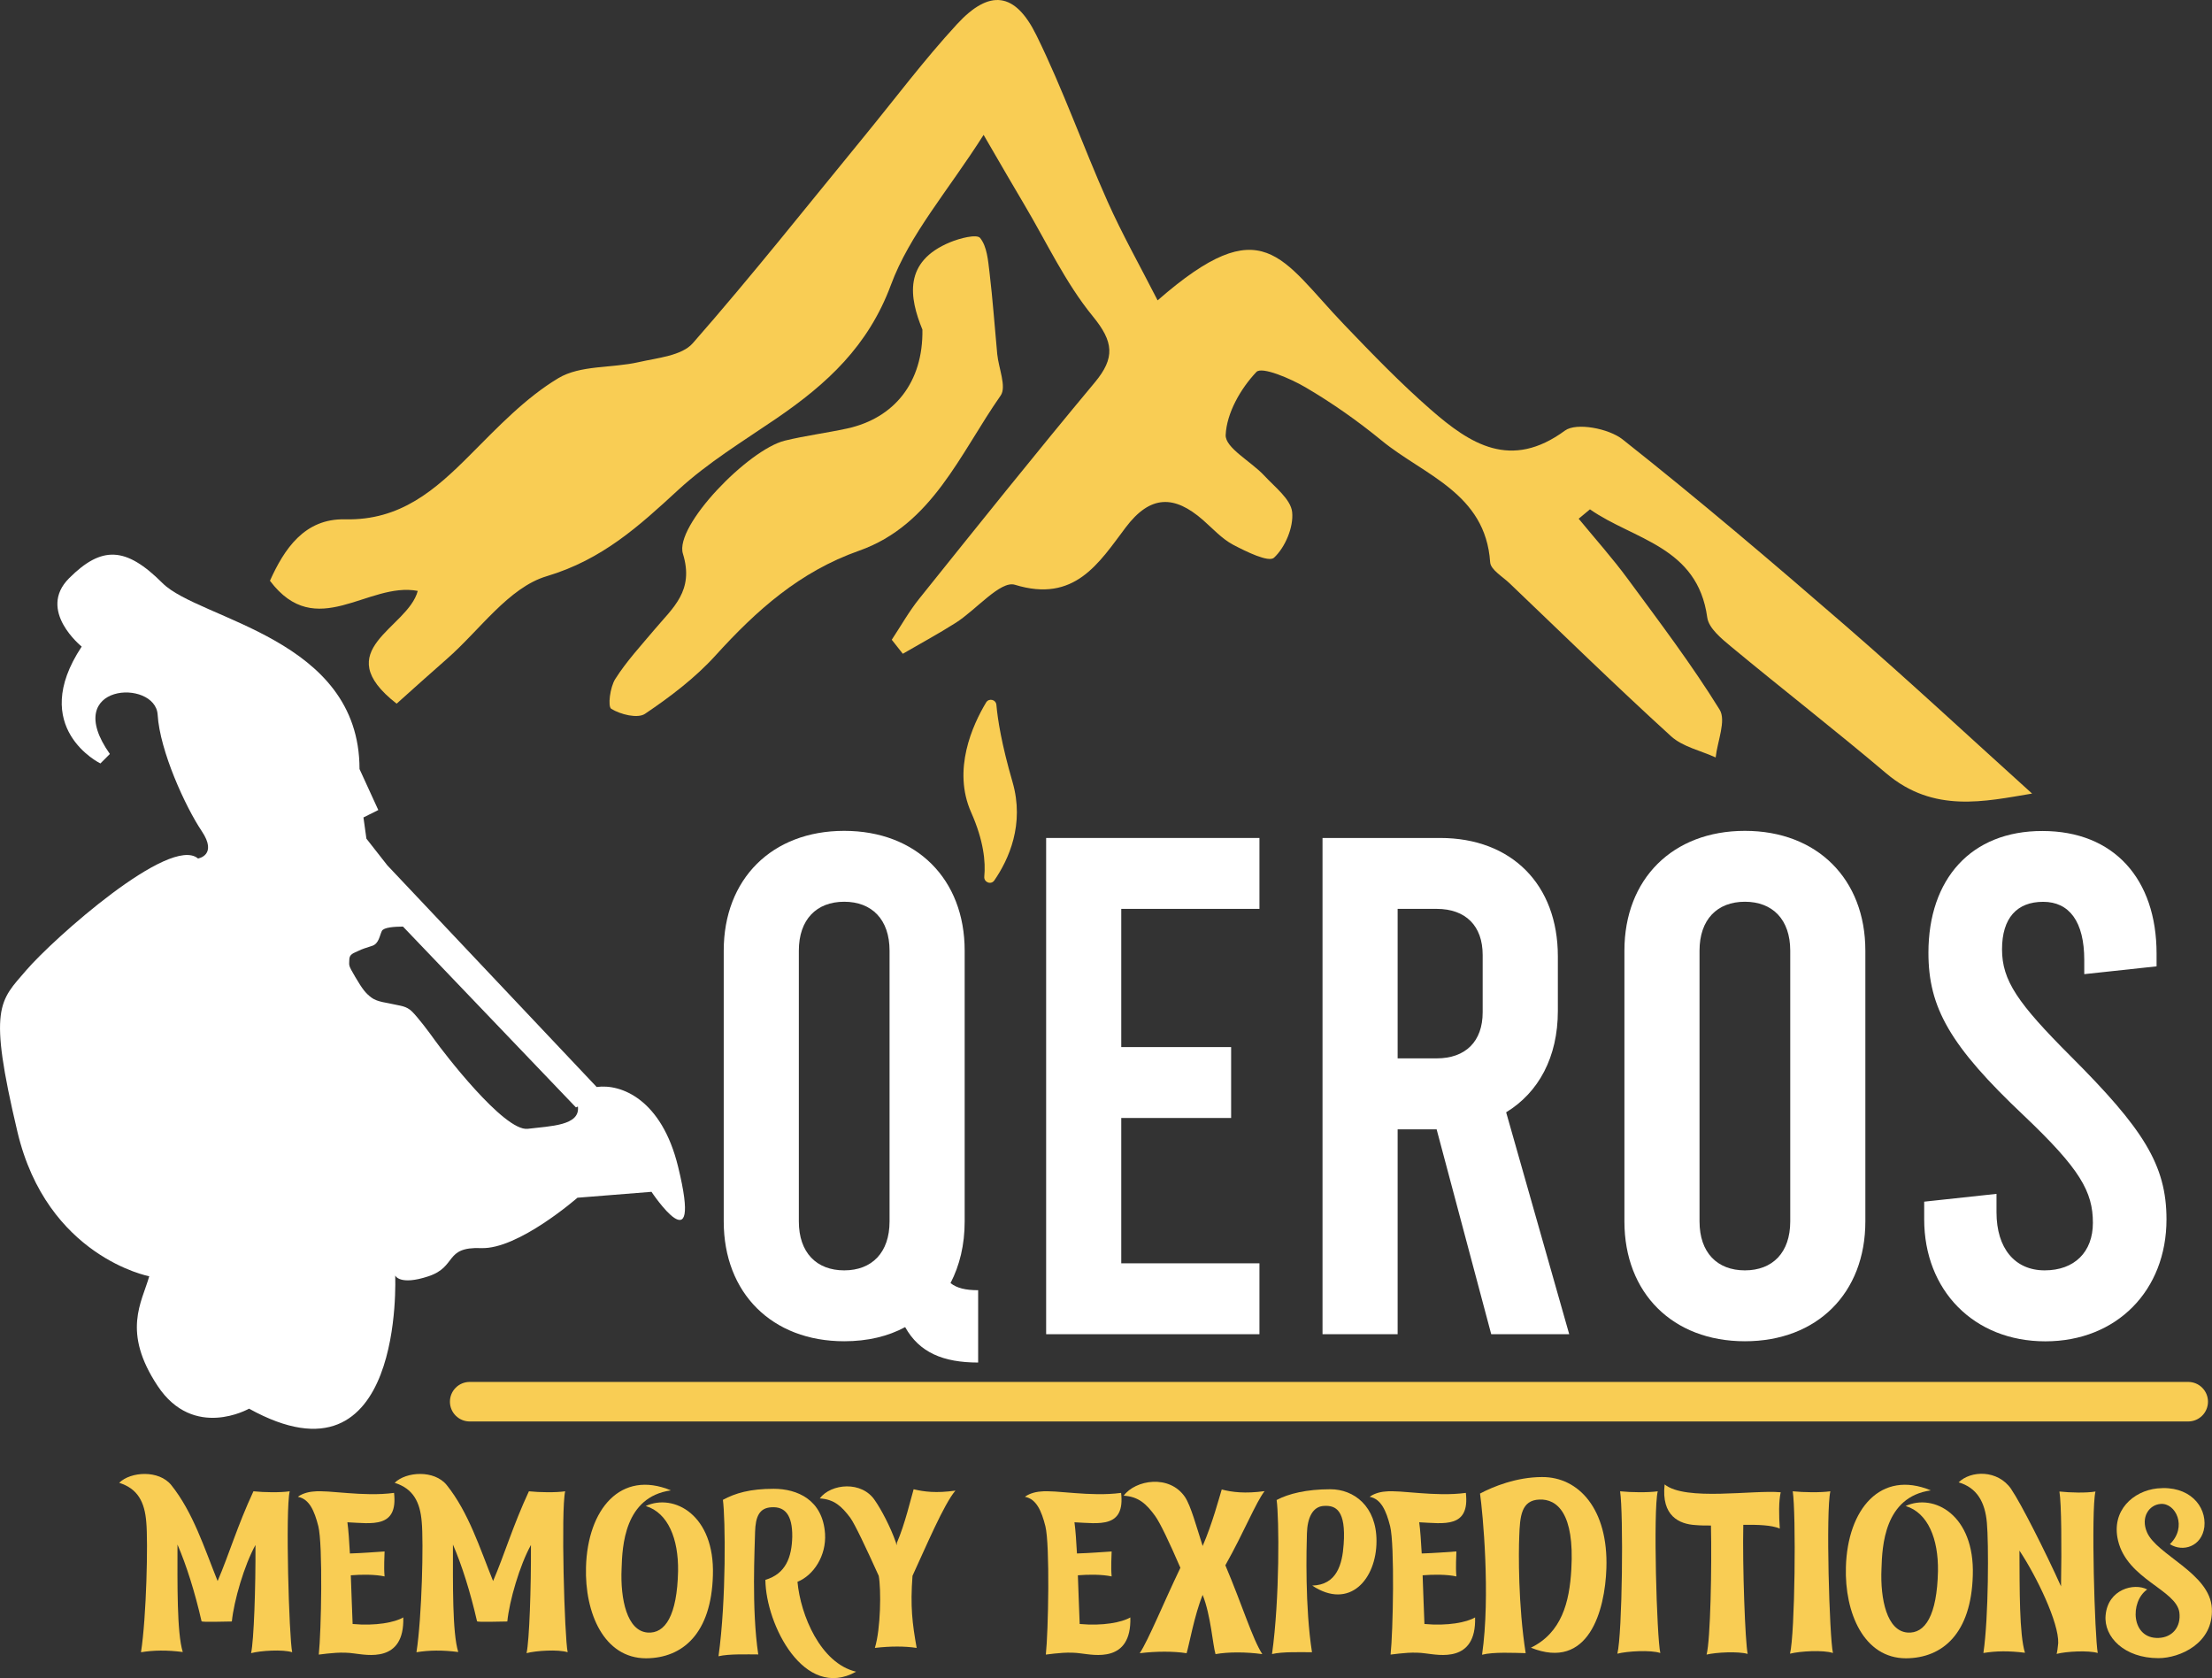
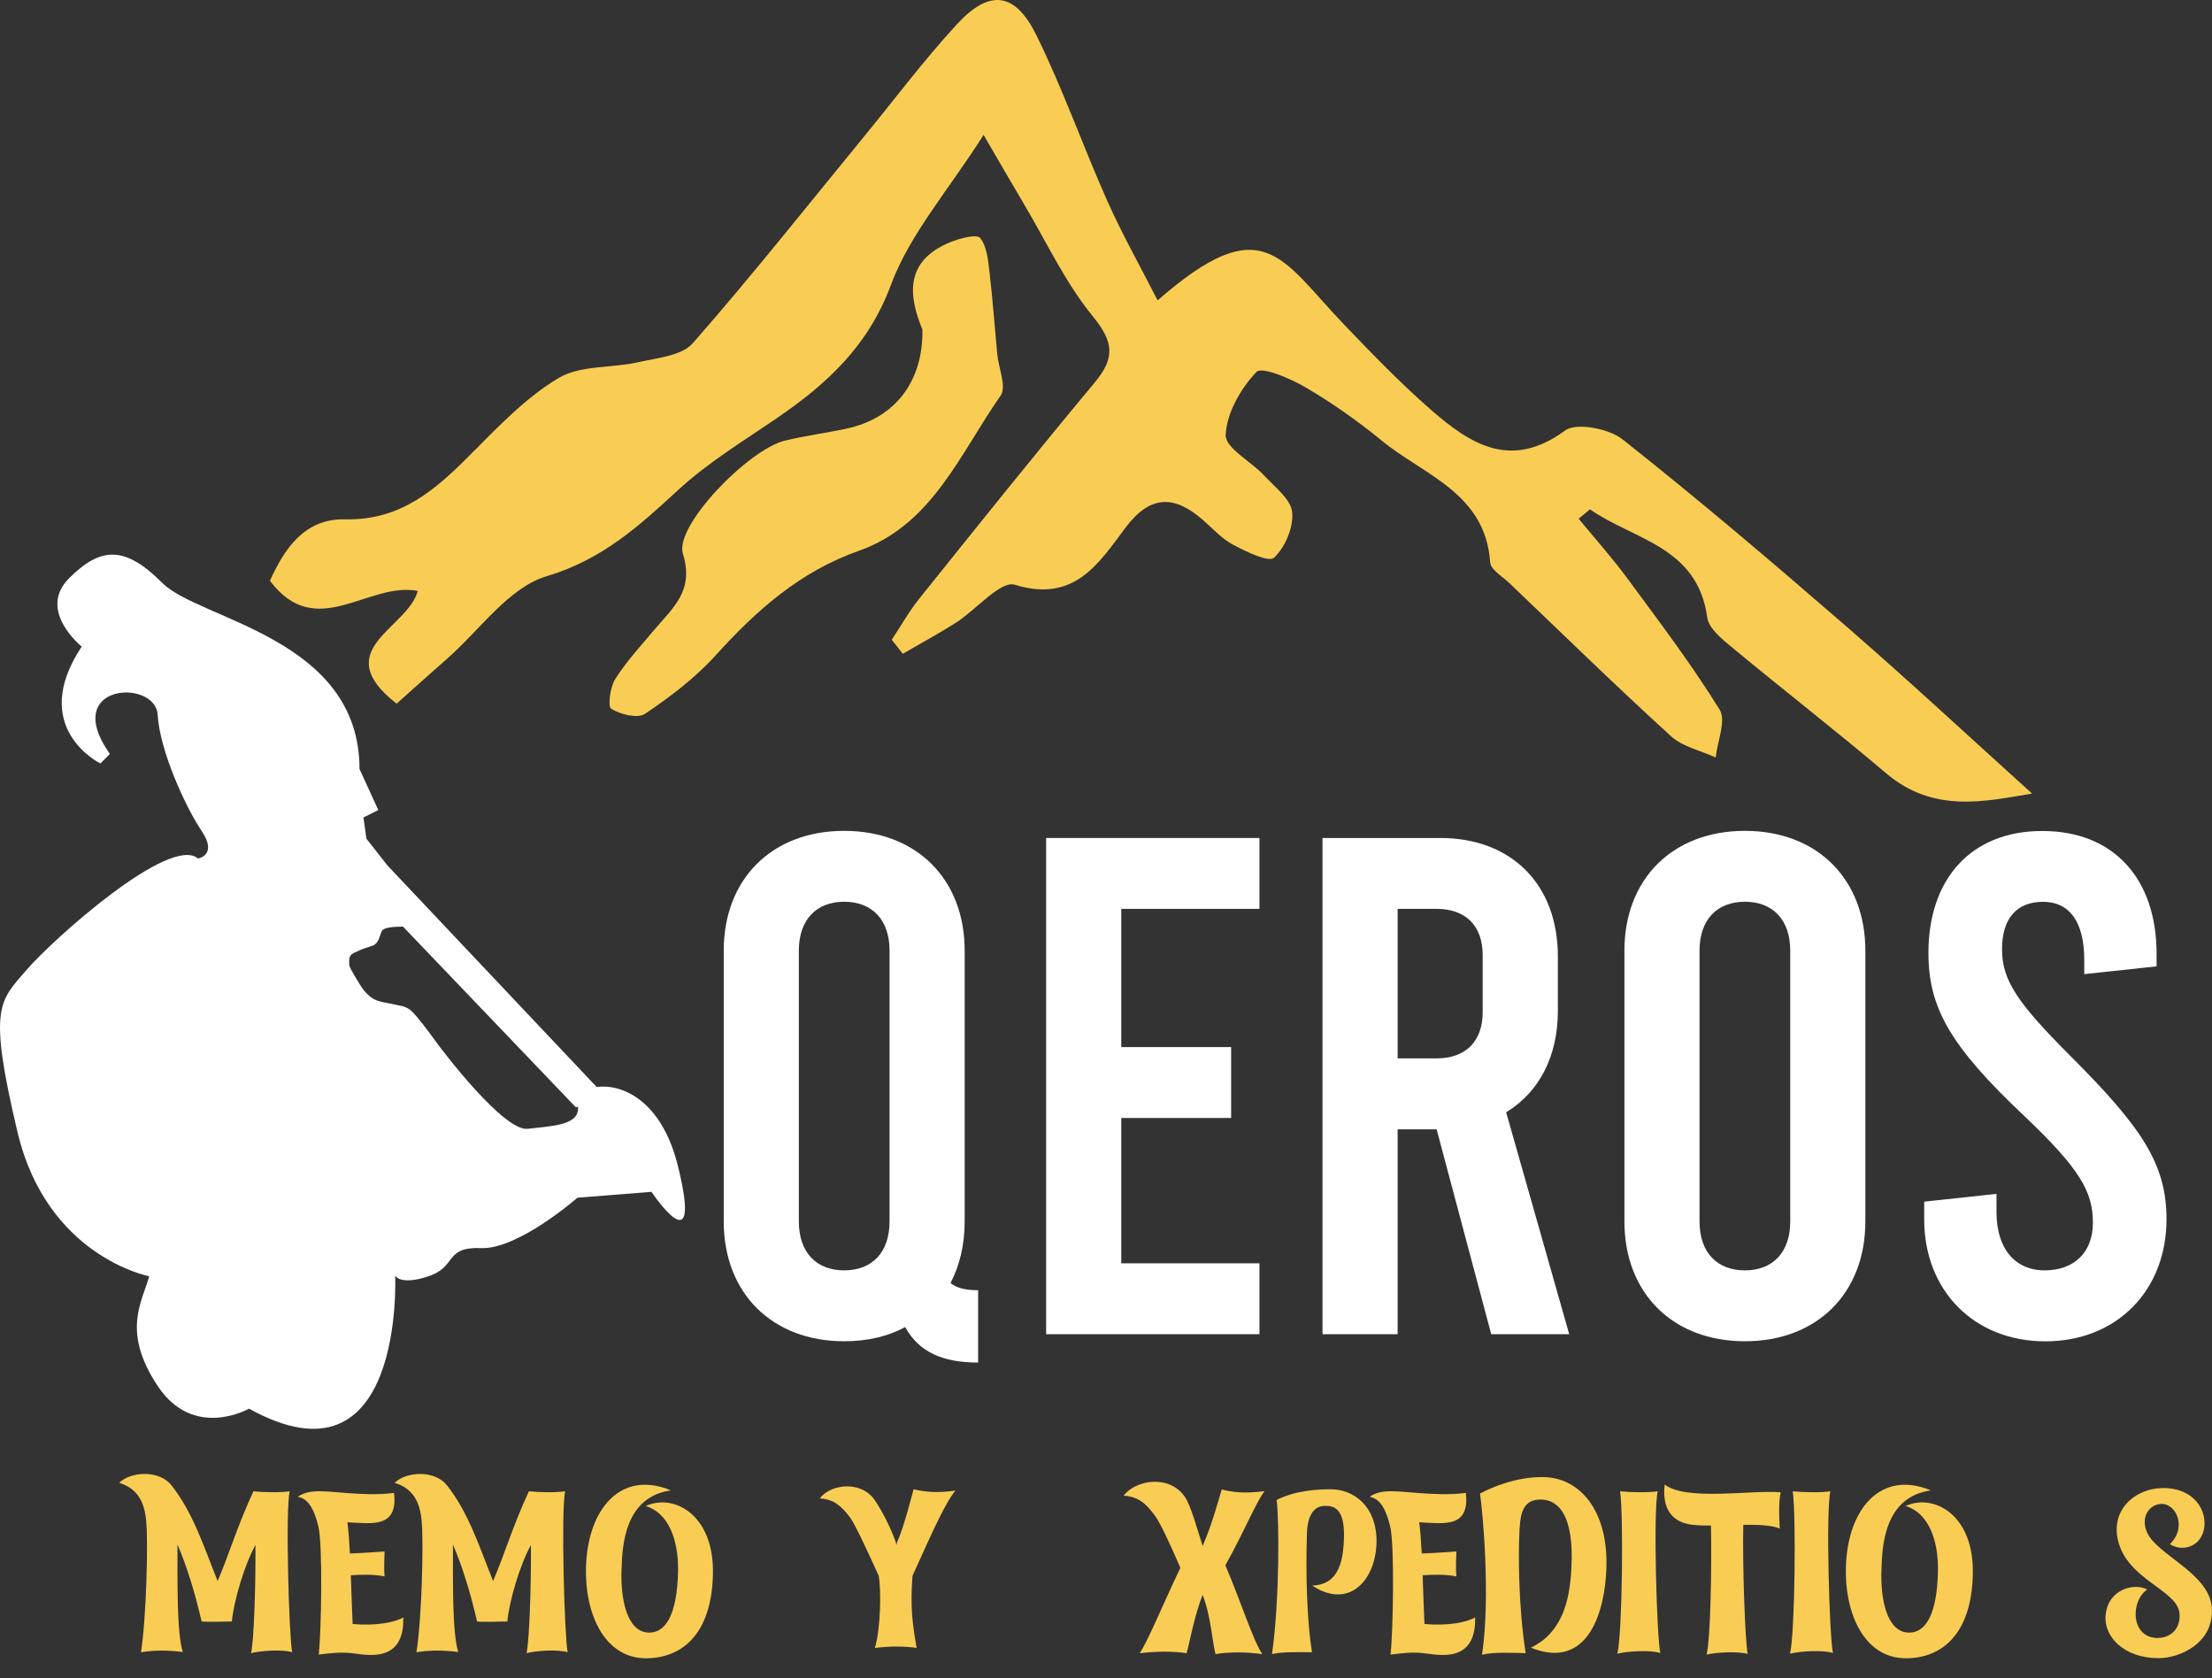
<svg xmlns="http://www.w3.org/2000/svg" id="Capa_1" x="0px" y="0px" viewBox="0 0 292.13 221.55" style="enable-background:new 0 0 292.13 221.55;" xml:space="preserve">
  <rect x="0" y="0" width="292.13" height="221.55" fill="#333333" stroke="none" />
  <style type="text/css">	.st0{fill:#F9CD54;}	.st1{fill:#FFFFFF;}</style>
  <g>
    <g>
      <path class="st0" d="M170.65,67.62c-0.18-1.72-2.29-3.31-3.69-4.83c-1.73-1.86-5.17-3.66-5.09-5.36c0.13-2.9,1.98-6.13,4.06-8.32    c0.71-0.75,4.5,0.86,6.5,2.04c3.51,2.06,6.88,4.43,10.03,7.01c5.59,4.59,13.73,6.94,14.34,16.09c0.07,0.97,1.64,1.88,2.56,2.76    c7.08,6.76,14.09,13.61,21.33,20.2c1.54,1.4,3.91,1.89,5.89,2.8c0.23-2.14,1.42-4.87,0.52-6.32c-3.69-5.96-7.95-11.58-12.11-17.23    c-2.03-2.76-4.32-5.32-6.5-7.97c0.5-0.41,0.99-0.83,1.49-1.24c5.76,4.03,14.21,4.88,15.49,14.28c0.19,1.42,1.9,2.81,3.19,3.88    c6.78,5.62,13.74,11.02,20.46,16.71c6.27,5.3,13.02,3.69,19.25,2.66c-8.22-7.42-16.25-14.89-24.54-22.08    c-9.7-8.41-19.48-16.73-29.55-24.69c-1.81-1.43-6.09-2.26-7.6-1.16c-7.16,5.26-12.52,1.78-17.72-2.76    c-4.01-3.5-7.73-7.35-11.42-11.2c-8.44-8.8-10.69-15.43-24.66-3.23c-2.31-4.53-4.68-8.72-6.63-13.1    c-3.23-7.25-5.87-14.78-9.37-21.89c-2.82-5.74-6.2-6.13-10.49-1.48c-4.36,4.73-8.23,9.9-12.31,14.88    c-7.48,9.12-14.81,18.38-22.59,27.25c-1.46,1.66-4.67,1.93-7.16,2.5c-3.53,0.8-7.69,0.37-10.59,2.11    c-4.34,2.6-7.99,6.46-11.62,10.1c-4.64,4.66-9.23,8.71-16.55,8.54c-5.37-0.13-8.04,3.94-9.92,8.11    c6.12,8.13,12.92,0.09,19.52,1.34c-1.3,4.98-11.93,7.76-2.79,14.89c2.26-2.02,4.44-3.99,6.66-5.93c4.33-3.79,8.13-9.4,13.16-10.9    c7.34-2.19,12.18-6.61,17.39-11.41c3.91-3.6,8.56-6.42,12.98-9.44c6.62-4.53,12.09-9.52,15.09-17.61    c2.47-6.67,7.52-12.39,12.24-19.81c2.6,4.47,3.97,6.85,5.37,9.2c2.95,4.97,5.43,10.33,9.05,14.75c2.76,3.37,2.97,5.49,0.26,8.74    c-7.84,9.4-15.49,18.96-23.15,28.51c-1.37,1.7-2.45,3.63-3.66,5.46c0.49,0.62,0.97,1.23,1.46,1.85c2.34-1.36,4.73-2.65,7.01-4.1    c2.68-1.71,5.89-5.59,7.79-5.01c7.9,2.43,11.09-2.87,14.62-7.55c3.28-4.36,6.45-4.29,10.22-1c1.29,1.13,2.49,2.47,3.97,3.26    c1.73,0.91,4.7,2.37,5.41,1.72C169.74,72.26,170.85,69.59,170.65,67.62z" />
      <path class="st0" d="M113.46,72.71c9.66-3.4,13.35-12.87,18.69-20.48c0.81-1.15-0.27-3.62-0.45-5.48    c-0.34-3.6-0.59-7.2-1.02-10.79c-0.19-1.58-0.33-3.42-1.24-4.54c-0.44-0.54-2.7,0.04-3.95,0.56c-6.22,2.56-5.4,7.31-3.67,11.54    c0.11,6.95-3.7,11.7-9.96,13.06c-2.72,0.59-5.5,0.94-8.21,1.6c-4.81,1.18-14.6,11.25-13.46,14.93c1.52,4.91-1.33,7.13-3.75,10.01    c-1.79,2.13-3.71,4.2-5.19,6.54c-0.68,1.07-1.01,3.63-0.52,3.93c1.22,0.75,3.48,1.31,4.45,0.66c3.34-2.25,6.64-4.75,9.33-7.72    C99.91,80.58,105.61,75.48,113.46,72.71z" />
      <path class="st1" d="M127.4,161.27v-35.75c0-9.45-6.36-15.82-15.91-15.82s-15.91,6.36-15.91,15.82v35.75    c0,9.45,6.37,15.82,15.91,15.82c3.09,0,5.8-0.65,8.05-1.87c1.87,3.37,5.05,4.68,9.64,4.68v-9.55c-1.68,0-2.81-0.28-3.65-0.94    C126.74,167.08,127.4,164.36,127.4,161.27z M117.48,161.27c0,4.12-2.34,6.46-5.99,6.46s-5.99-2.34-5.99-6.46v-35.75    c0-4.12,2.34-6.46,5.99-6.46s5.99,2.34,5.99,6.46V161.27z" />
      <polygon class="st1" points="166.33,120 166.33,110.64 138.16,110.64 138.16,176.16 166.33,176.16 166.33,166.8 148.08,166.8     148.08,147.61 162.59,147.61 162.59,138.25 148.08,138.25 148.08,120   " />
      <path class="st1" d="M205.74,133.48v-7.21c0-9.45-6.08-15.63-15.54-15.63h-15.54v65.52h9.92v-27.05h5.15l7.21,27.05h10.3    l-8.33-29.3C203.21,144.24,205.74,139.56,205.74,133.48z M195.81,133.66c0,3.84-2.25,6.08-6.08,6.08h-5.15V120h5.15    c3.84,0,6.08,2.25,6.08,6.08V133.66z" />
      <path class="st1" d="M214.53,125.52v35.75c0,9.45,6.37,15.82,15.91,15.82s15.91-6.36,15.91-15.82v-35.75    c0-9.45-6.36-15.82-15.91-15.82S214.53,116.07,214.53,125.52z M236.43,125.52v35.75c0,4.12-2.34,6.46-5.99,6.46    s-5.99-2.34-5.99-6.46v-35.75c0-4.12,2.34-6.46,5.99-6.46S236.43,121.4,236.43,125.52z" />
      <path class="st1" d="M254.68,125.8c0,7.21,2.81,12.26,12.64,21.53c7.39,7.02,9.08,10.01,9.08,14.13c0,3.84-2.43,6.27-6.37,6.27    c-3.93,0-6.36-2.9-6.36-7.67v-2.43l-9.55,1.03v2.34c0,9.36,6.55,16.1,16,16.1s16-6.74,16-16.1c0-7.21-3.09-11.98-12.64-21.53    c-7.02-7.02-9.08-10.01-9.08-14.13c0-4.12,1.96-6.27,5.43-6.27c3.46,0,5.43,2.62,5.43,7.68v1.87l9.55-1.03v-1.68    c0-9.83-5.62-16.19-15.07-16.19C260.3,109.7,254.68,116.07,254.68,125.8z" />
      <path class="st0" d="M38.26,196.9c-1.24,0.18-3.37,0.15-4.79,0c-2.12,4.55-3.24,8.4-4.73,11.85c-1.76-4.37-3.24-9.07-6.12-12.67    c-1.64-2.03-5.37-1.79-6.88-0.3c2.42,0.76,3.37,2.49,3.58,5.21c0.24,2.55,0.03,12.46-0.7,17.16c1.67-0.27,3.4-0.3,5.52-0.03    c-0.79-2.52-0.7-9-0.7-14.19c1.18,2.73,2.3,6.28,3.18,10.13c0.09,0.15,3.09,0.03,4,0.03c0.27-2.73,1.64-7.43,3.12-10.1    c0.03,5.64-0.21,12.64-0.58,14.28c1.24-0.33,4.18-0.52,5.43-0.12C38.17,216.18,37.68,199.36,38.26,196.9z" />
      <path class="st0" d="M46.57,214.42c-0.09-1.94-0.15-4.24-0.24-6.43c1.42-0.12,3.24-0.12,4.46,0.15c-0.12-1.36,0-2.64,0-3.3    c-1.43,0.09-2.67,0.21-4.58,0.27c-0.09-1.58-0.18-3.03-0.33-4.12c3.24,0.15,6.7,0.82,6.16-3.88c-4.12,0.55-8.61-0.42-10.64-0.18    c-0.85,0.06-1.64,0.36-2.06,0.7c1.49,0.27,2.18,1.82,2.7,3.88c0.61,2.46,0.39,13.89,0.06,16.95c1.46-0.18,3.03-0.39,4.67-0.15    c1.64,0.18,6.67,1.33,6.49-4.76C52.15,214.21,49.63,214.7,46.57,214.42z" />
      <path class="st0" d="M74.64,196.9c-1.24,0.18-3.37,0.15-4.79,0c-2.12,4.55-3.24,8.4-4.73,11.85c-1.76-4.37-3.24-9.07-6.12-12.67    c-1.64-2.03-5.37-1.79-6.88-0.3c2.42,0.76,3.37,2.49,3.58,5.21c0.24,2.55,0.03,12.46-0.7,17.16c1.67-0.27,3.4-0.3,5.52-0.03    c-0.79-2.52-0.7-9-0.7-14.19c1.18,2.73,2.3,6.28,3.18,10.13c0.09,0.15,3.09,0.03,4,0.03c0.27-2.73,1.64-7.43,3.12-10.1    c0.03,5.64-0.21,12.64-0.58,14.28c1.24-0.33,4.18-0.52,5.43-0.12C74.55,216.18,74.07,199.36,74.64,196.9z" />
      <path class="st0" d="M85.28,198.84c2.97,0.91,4.33,4.37,4.27,8.58c-0.12,5.88-1.7,8.31-4.03,8.13c-2.7-0.21-3.61-4.37-3.43-8.43    c0.09-2.94,0.36-9.49,6.52-10.34c-6.64-2.76-11.01,2.49-11.22,10.13c-0.18,6.03,2.36,12.04,7.94,12.04    c4.85-0.03,8.61-3.3,8.82-10.95C94.41,199.99,88.98,197.14,85.28,198.84z" />
-       <path class="st0" d="M105.32,208.85c2.12-0.85,3.82-3.43,3.64-6.34c-0.3-4.52-3.7-5.94-6.79-5.94c-3.12,0-5.09,0.58-6.7,1.46    c0.33,2.39,0.46,13.22-0.58,20.65c1.36-0.33,3.88-0.24,5.25-0.24c-0.91-6.06-0.45-14.22-0.42-16.19c0.06-1.97,0.54-3.15,2.15-3.24    c1.79-0.12,2.79,1,2.76,3.88c-0.06,2.7-0.85,4.91-3.55,5.7c0.06,5.94,5.15,15.95,11.98,12.13    C108.36,219.61,105.72,213.24,105.32,208.85z" />
      <path class="st0" d="M126.18,196.81c-2.55,0.36-4.15,0.15-5.52-0.18c-0.3,1-1.18,4.73-2.21,7.06c0,0.03-0.03,0.3-0.06,0.33    c0-0.03-0.06-0.3-0.06-0.33c-0.76-2.18-2-4.46-2.76-5.55c-1.73-2.67-5.82-2.27-7.31-0.3c1.91,0.12,2.88,1.03,4.03,2.55    c0.61,0.85,2.03,3.85,3.76,7.67c0.33,1.76,0.27,7-0.51,9.52c2.06-0.24,3.94-0.24,5.52,0c-0.58-3.27-0.85-5.43-0.55-9.52    C122.3,204.18,124.67,198.57,126.18,196.81z" />
-       <path class="st0" d="M142.59,214.42c-0.09-1.94-0.15-4.24-0.24-6.43c1.42-0.12,3.24-0.12,4.46,0.15c-0.12-1.36,0-2.64,0-3.3    c-1.43,0.09-2.67,0.21-4.58,0.27c-0.09-1.58-0.18-3.03-0.33-4.12c3.24,0.15,6.7,0.82,6.16-3.88c-4.12,0.55-8.61-0.42-10.64-0.18    c-0.85,0.06-1.64,0.36-2.06,0.7c1.49,0.27,2.18,1.82,2.7,3.88c0.61,2.46,0.39,13.89,0.06,16.95c1.46-0.18,3.03-0.39,4.67-0.15    c1.64,0.18,6.67,1.33,6.49-4.76C148.16,214.21,145.65,214.7,142.59,214.42z" />
      <path class="st0" d="M161.35,196.66c-0.33,1.06-1.24,4.52-2.52,7.46c-0.82-2.55-1.55-5.28-2.33-6.46    c-2.06-3.03-6.55-2.27-8.1-0.18c1.97,0.12,3,1.09,4.15,2.67c0.64,0.88,1.85,3.4,3.34,6.85c-2.24,4.67-4.21,9.52-5.37,11.28    c2.15-0.27,4.52-0.27,6.19,0c0.33-1.06,1.03-5.03,2.12-7.7c1.09,2.73,1.33,6.61,1.7,7.82c1.67-0.3,4.03-0.3,6.18,0    c-1.3-2-2.61-6.37-4.88-11.73c2.49-4.43,4.03-8.31,5.18-9.79C164.41,197.23,162.72,197.02,161.35,196.66z" />
      <path class="st0" d="M175.69,196.63c-3.12,0-5.52,0.58-7.09,1.42c0.33,2.36,0.42,13.01-0.61,20.34c1.36-0.33,3.88-0.24,5.28-0.24    c-0.94-5.97-0.73-13.73-0.67-15.71c0.06-1.94,0.7-3.55,2.27-3.61c1.55-0.09,2.91,0.58,2.58,5.09c-0.18,2.64-0.91,5.34-4.15,5.43    c4.94,3.27,8.49-0.85,8.49-5.88C181.79,198.87,178.81,196.63,175.69,196.63z" />
      <path class="st0" d="M188.12,214.42c-0.09-1.94-0.15-4.24-0.24-6.43c1.42-0.12,3.24-0.12,4.46,0.15c-0.12-1.36,0-2.64,0-3.3    c-1.43,0.09-2.67,0.21-4.58,0.27c-0.09-1.58-0.18-3.03-0.33-4.12c3.24,0.15,6.7,0.82,6.16-3.88c-4.12,0.55-8.61-0.42-10.64-0.18    c-0.85,0.06-1.64,0.36-2.06,0.7c1.49,0.27,2.18,1.82,2.7,3.88c0.61,2.46,0.39,13.89,0.06,16.95c1.46-0.18,3.03-0.39,4.67-0.15    c1.64,0.18,6.67,1.33,6.49-4.76C193.7,214.21,191.19,214.7,188.12,214.42z" />
      <path class="st0" d="M203.65,195.02c-3.37,0-6.49,1.27-8.19,2.18c0.36,2.49,1.4,13.49,0.27,21.28c1.49-0.39,4.27-0.24,5.76-0.21    c-1-6.34-0.94-13.34-0.85-15.4c0.09-2.7,0.27-4.79,2.67-4.88c2.33-0.09,4.64,1.82,4.21,9.19c-0.24,4.4-1.3,8.4-5.34,10.37    c7.61,3.06,9.79-4.88,9.97-10.49C212.41,199.27,208.5,194.99,203.65,195.02z" />
      <path class="st0" d="M218.93,196.9c-1.3,0.18-3.52,0.15-4.97,0c0.45,2.97,0.3,18.74-0.36,21.44c1.3-0.33,4.37-0.52,5.67-0.09    C218.8,216.15,218.32,199.45,218.93,196.9z" />
      <path class="st0" d="M219.84,195.99c-0.46,4.18,1.94,5.25,4.09,5.37c0.64,0.06,1.3,0.06,2.03,0.06c0.12,5.4-0.06,15.1-0.58,17.04    c1.27-0.3,4.15-0.45,5.43-0.09c-0.33-1.49-0.7-11.61-0.58-17.04c1.94-0.03,3.73,0.03,4.82,0.49c-0.12-1.73-0.15-3.58,0.12-4.79    C231.54,196.69,222.59,198.23,219.84,195.99z" />
      <path class="st0" d="M241.73,196.9c-1.3,0.18-3.52,0.15-4.97,0c0.45,2.97,0.3,18.74-0.36,21.44c1.3-0.33,4.37-0.52,5.67-0.09    C241.6,216.15,241.12,199.45,241.73,196.9z" />
      <path class="st0" d="M251.67,198.84c2.97,0.91,4.33,4.37,4.27,8.58c-0.12,5.88-1.7,8.31-4.03,8.13c-2.7-0.21-3.61-4.37-3.43-8.43    c0.09-2.94,0.36-9.49,6.52-10.34c-6.64-2.76-11.01,2.49-11.22,10.13c-0.18,6.03,2.37,12.04,7.94,12.04    c4.85-0.03,8.61-3.3,8.82-10.95C260.8,199.99,255.37,197.14,251.67,198.84z" />
-       <path class="st0" d="M276.74,196.93c-1.24,0.21-3.37,0.15-4.76,0c0.27,1.61,0.3,7.34,0.21,12.52c-2.06-4.58-5.34-11.04-6.55-12.79    c0-0.03,0-0.03,0-0.03c-0.03,0-0.03-0.03-0.03-0.03c-1.79-2.58-5.34-2.46-6.94-0.88c2.4,0.7,3.49,2.58,3.73,5.34    c0.24,2.55,0.24,12.46-0.46,17.19c1.64-0.27,3.33-0.3,5.49-0.03c-0.76-2.43-0.7-8.43-0.73-13.49c2.3,3.46,5.22,9.55,5.12,12.22    c-0.06,0.61-0.12,1.09-0.21,1.42c1.27-0.33,4.18-0.49,5.43-0.12C276.65,216.24,276.14,199.39,276.74,196.93z" />
      <path class="st0" d="M283.54,202.3c-0.85-1.97,0.27-3.61,1.79-3.73c2-0.18,3.58,3.03,1.24,5.31c1.7,1.09,4.21,0.33,4.55-2.27    c0.3-2.79-2.03-5.52-6.22-5.09c-3.15,0.33-6.12,2.91-5.18,6.88c1.21,5.12,7.67,6.49,8.1,9.49c0.24,1.94-0.94,3.3-2.73,3.37    c-3.64,0.15-3.85-4.76-1.52-6.4c-1.73-0.91-5.18-0.03-5.49,3.4c-0.27,2.88,2.49,5.67,6.97,5.67c2.85,0,7.31-1.97,7.06-6.58    C291.87,207.72,284.81,205.3,283.54,202.3z" />
      <path class="st1" d="M89.55,154.03c-2.17-8.88-7.52-10.96-10.75-10.51l-27.65-29.27l-2.76-3.52l-0.39-2.8l1.96-0.98l-2.48-5.41    c0-17.35-21.15-19.68-26.02-24.55s-8.05-4.92-12.33-0.65s1.66,9.03,1.66,9.03c-7.14,10.76,2.47,15.43,2.47,15.43l1.25-1.25    c-6.6-9.34,6.02-9.98,6.31-5.18c0.29,4.79,3.67,12.16,5.82,15.36c2.15,3.2-0.49,3.62-0.49,3.62C22.45,110.2,6.99,124,3.47,128.1    c-3.52,4.11-5.09,4.79-1.17,21.33c3.91,16.53,17.41,19.08,17.41,19.08c-0.98,3.46-3.65,7.3,1.11,14.48s12.07,3,12.07,3    c20.61,11.41,19.3-17.58,19.3-17.58s0.59,1.37,4.4,0.1c3.81-1.27,2.05-3.91,6.95-3.72c4.89,0.2,12.72-6.65,12.72-6.65l9.78-0.78    C86.03,157.35,92.88,167.63,89.55,154.03z M69.7,149.04c-3.13,0.39-11.25-10.27-12.23-11.64c-0.98-1.37-2.25-3.03-3.03-3.82    s-1.66-0.78-2.45-0.98c-0.78-0.2-2.15-0.29-2.93-0.88s-1.17-1.08-2.15-2.74c-0.98-1.66-0.78-1.47-0.78-2.25s0.59-0.88,1.17-1.17    c0.59-0.29,0.98-0.39,1.86-0.68c0.88-0.29,0.98-1.37,1.27-1.96c0.25-0.49,1.65-0.57,2.79-0.58l22.84,23.87l0.26-0.11    C76.64,148.64,72.68,148.67,69.7,149.04z" />
    </g>
-     <path class="st0" d="M131.59,93.07c-0.06-0.72-1-0.93-1.36-0.32c-1.79,2.98-4.48,8.89-1.97,14.52c1.65,3.72,1.92,6.53,1.73,8.47   c-0.07,0.76,0.9,1.13,1.33,0.5c1.9-2.76,4.02-7.4,2.4-12.99C132.27,98.25,131.76,94.99,131.59,93.07z" />
-     <path class="st0" d="M288.99,187.68H62.03c-1.44,0-2.61-1.17-2.61-2.61l0,0c0-1.44,1.17-2.61,2.61-2.61h226.96   c1.44,0,2.61,1.17,2.61,2.61l0,0C291.6,186.51,290.43,187.68,288.99,187.68z" />
  </g>
</svg>